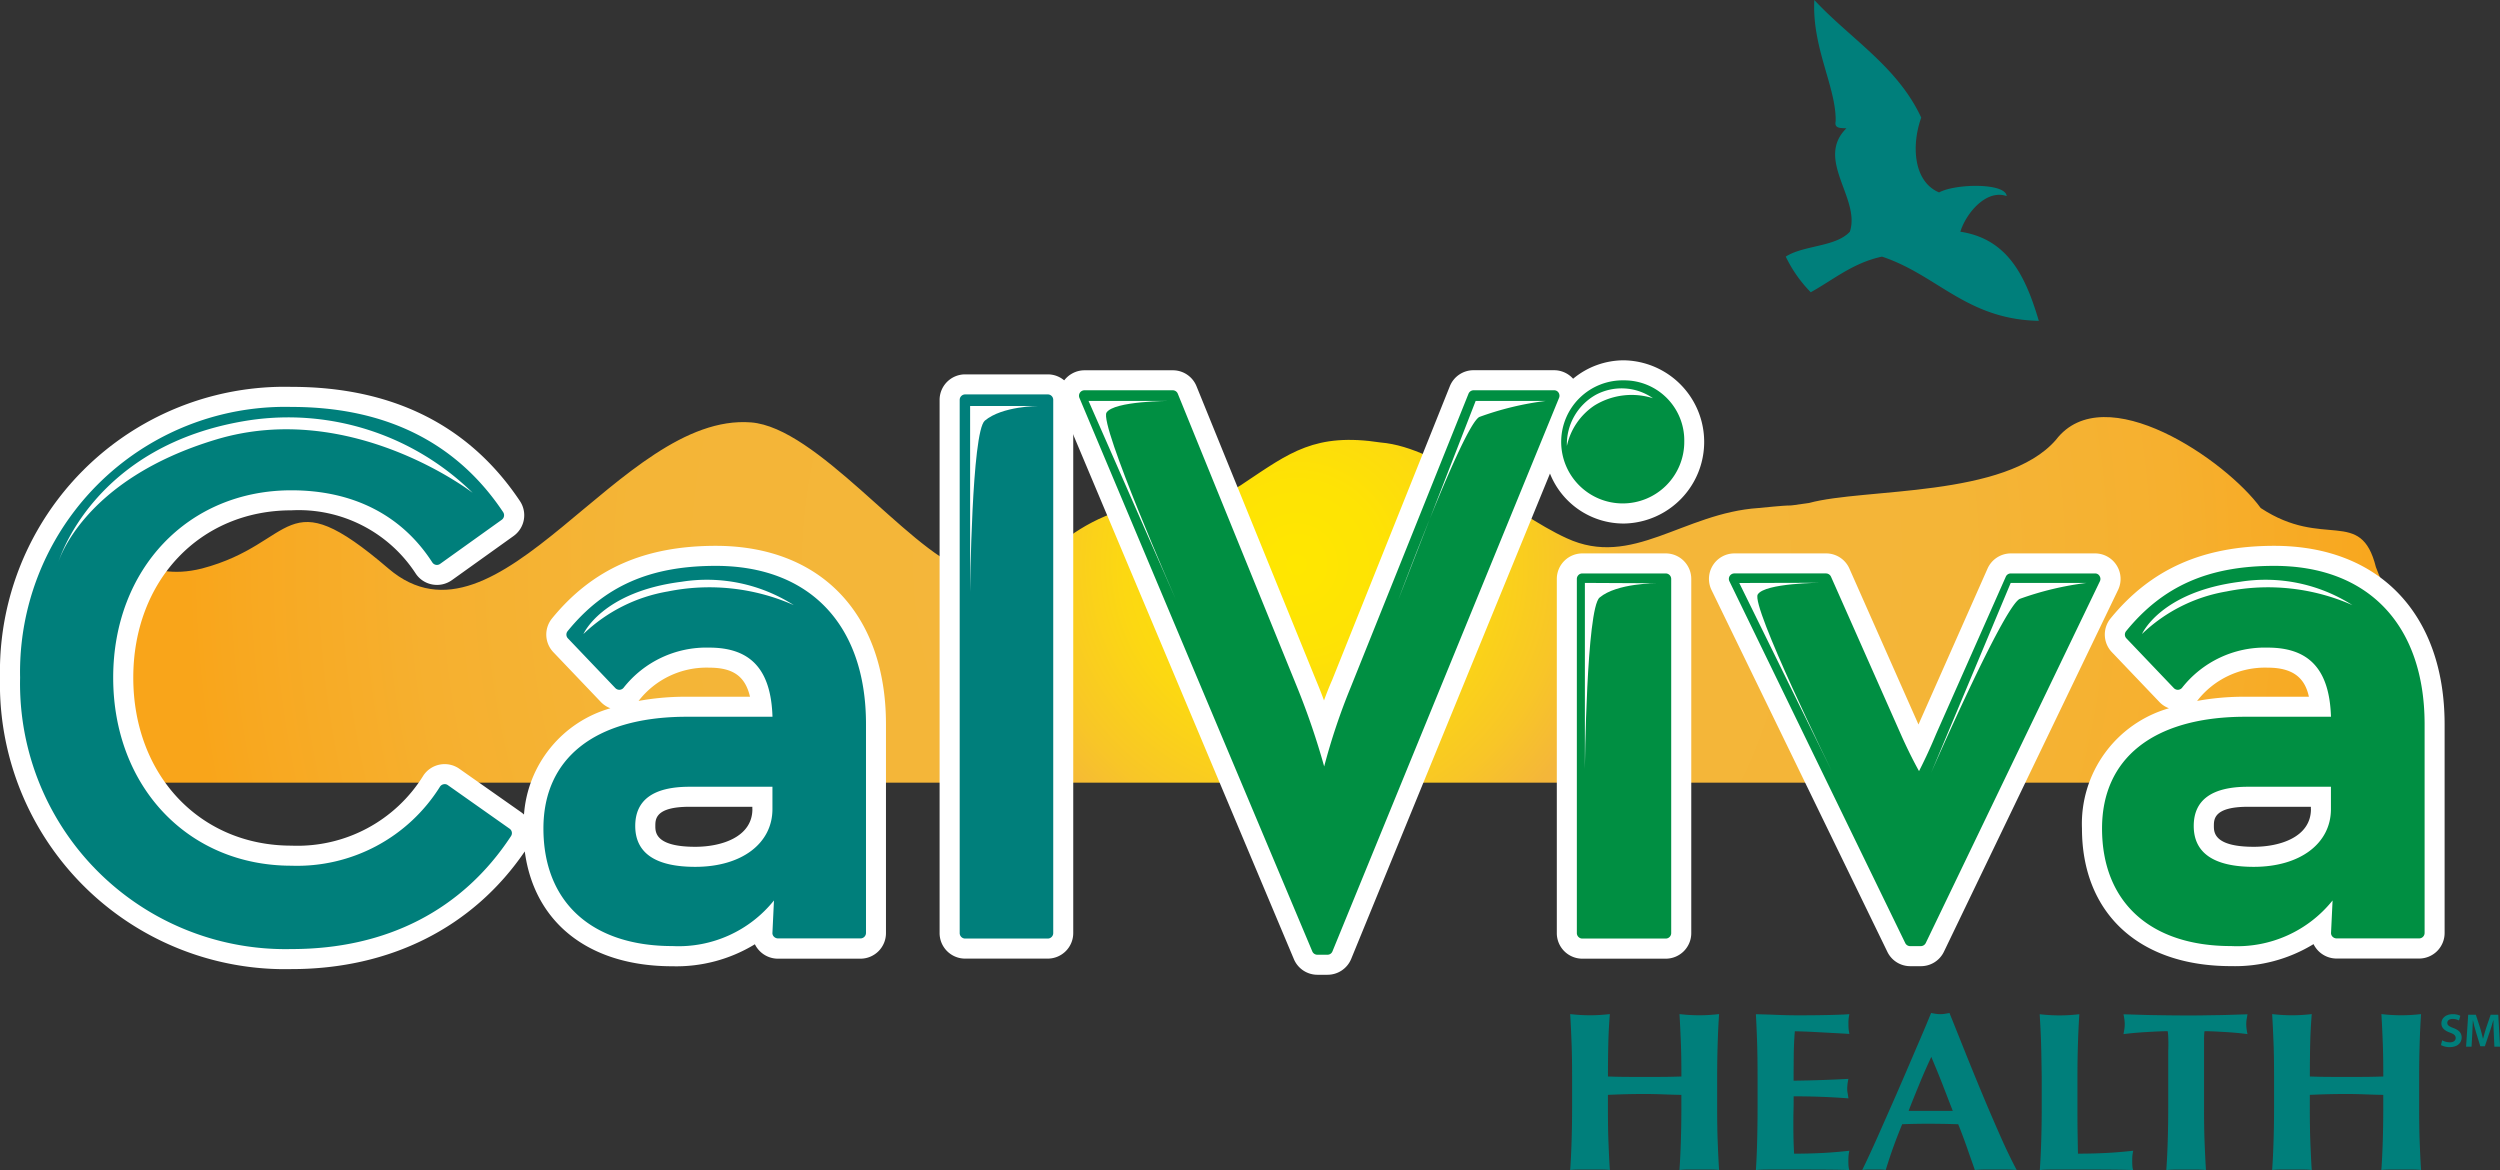
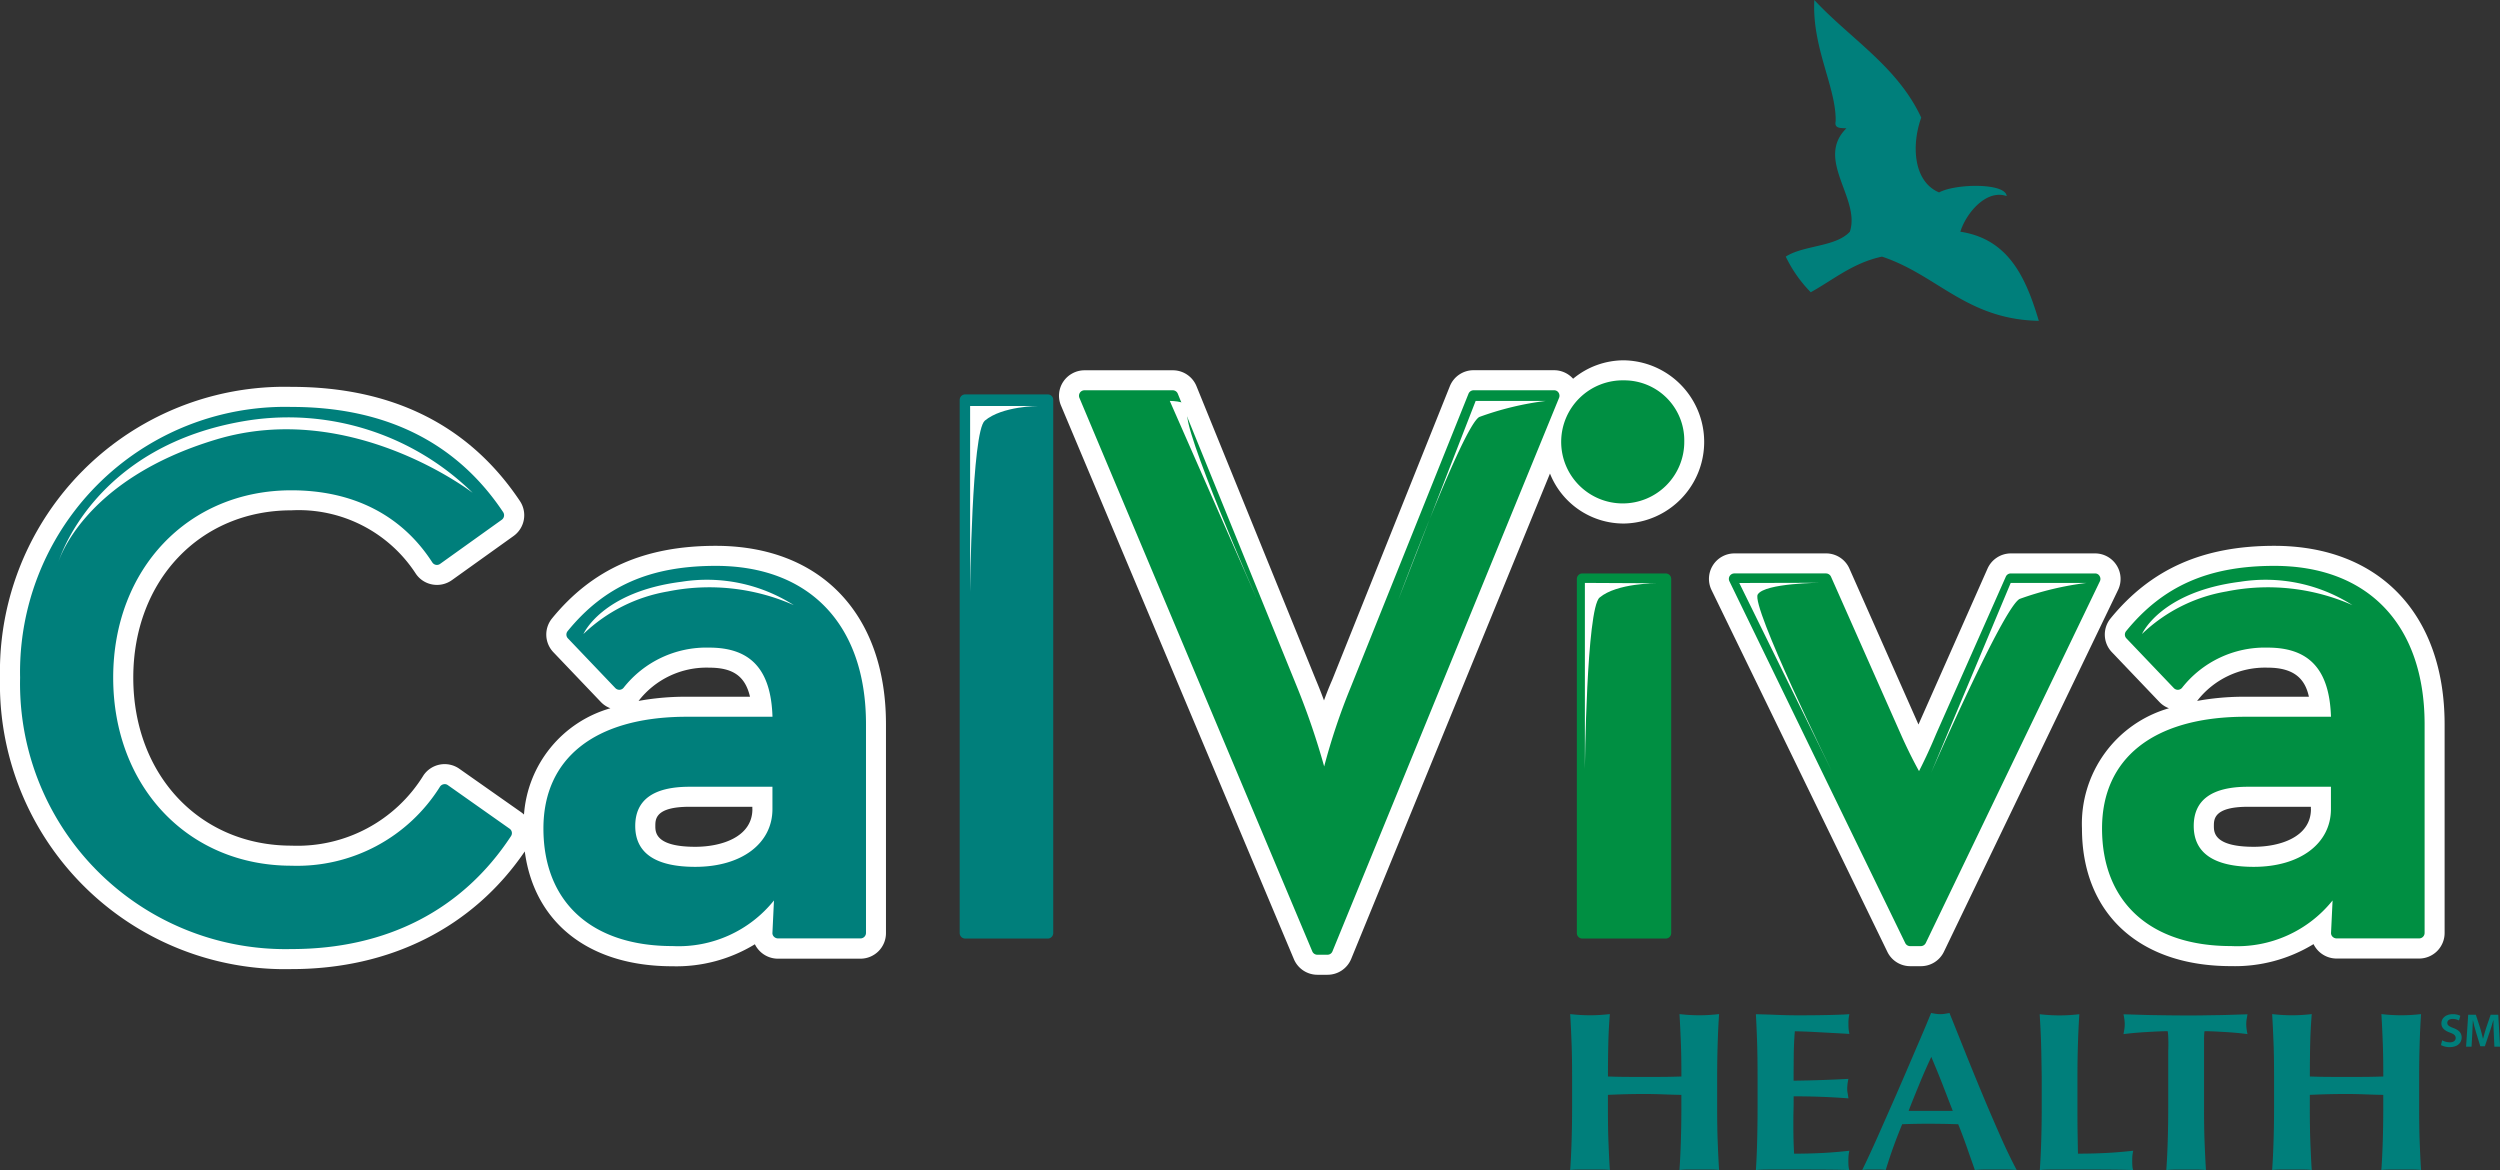
<svg xmlns="http://www.w3.org/2000/svg" width="179.058" height="83.799" viewBox="0 0 179.058 83.799">
  <rect x="0" y="0" width="179.058" height="83.799" fill="#333333" stroke="none" />
  <defs>
    <clipPath id="clip-path">
-       <path id="Path_930" data-name="Path 930" d="M182.42,82.044c.183-6.576-1.827-8.329-2.912-11.309-1.085-4.332-3.716-1.242-8.251-4.232-2.479-3.418-11.2-9.42-14.67-4.88-3.606,4.159-13.71,3.434-17.681,4.519-2.526.36,0,0-3.611.36-5.412.36-9.049,4.332-13.741,2.166-3.972-1.806-8.992-6.5-13.324-6.858-4.692-.72-6.513.72-9.764,2.886-2.526,1.806-5.036.72-8.282,1.806-6.5,1.806-6.492,6.5-11.9,4.332-3.972-1.44-10.464-10.1-15.155-10.464-9.373-.725-18.068,17.238-25.974,10.464-7.578-6.492-6.5-1.806-13.35,0-4.332,1.086-4.963-2.061-9.289.825l2.975,14.514H181.314Z" transform="translate(-14.51 -59.988)" />
-     </clipPath>
+       </clipPath>
    <radialGradient id="radial-gradient" cx="0.5" cy="0.5" r="0.5" gradientUnits="objectBoundingBox">
      <stop offset="0" stop-color="#ffe700" />
      <stop offset="0.068" stop-color="#fee304" />
      <stop offset="0.142" stop-color="#fcd812" />
      <stop offset="0.219" stop-color="#f8c627" />
      <stop offset="0.27" stop-color="#f4b63a" />
      <stop offset="0.545" stop-color="#f4b537" />
      <stop offset="0.722" stop-color="#f6b02f" />
      <stop offset="0.871" stop-color="#f8a820" />
      <stop offset="0.914" stop-color="#f9a51a" />
    </radialGradient>
  </defs>
  <g id="CalVivaHealth_Logo_Reverse" transform="translate(-4.6 -2.75)">
    <g id="Group_505" data-name="Group 505" transform="translate(9.772 32.621)">
      <g id="Group_504" data-name="Group 504" transform="translate(0 0)" clip-path="url(#clip-path)">
        <circle id="Ellipse_50" data-name="Ellipse 50" cx="86.063" cy="86.063" r="86.063" transform="translate(1.597 -75.468)" fill="url(#radial-gradient)" />
      </g>
    </g>
    <g id="Group_506" data-name="Group 506" transform="translate(117.065 75.307)">
      <path id="Path_931" data-name="Path 931" d="M226.744,147.676c-.438-.016-.877-.026-1.315-.026s-.877.005-1.315.016-.877.026-1.315.047v.924c0,.9.01,1.7.037,2.4s.057,1.383.1,2.056a6.078,6.078,0,0,0-.642-.031h-1.555a6.149,6.149,0,0,0-.642.031c.047-.673.078-1.357.1-2.056s.037-1.5.037-2.4v-2.208c0-.9-.01-1.7-.037-2.4s-.057-1.4-.1-2.1c.193.021.407.042.642.057s.491.026.778.026.548-.01.778-.026.444-.037.642-.057c-.057.7-.094,1.4-.11,2.088s-.026,1.482-.026,2.38c.3.01.658.021,1.08.026s.945.005,1.566.005,1.127,0,1.524-.005.757-.016,1.091-.026c0-.9-.01-1.691-.037-2.38s-.057-1.383-.1-2.088c.2.021.407.042.637.057s.491.026.778.026.548-.01.778-.026.444-.037.642-.057c-.047.7-.078,1.4-.1,2.1s-.037,1.5-.037,2.4v2.208c0,.9.01,1.7.037,2.4s.057,1.383.1,2.056a6.077,6.077,0,0,0-.642-.031H228.56a5.975,5.975,0,0,0-.637.031c.047-.673.078-1.357.1-2.056s.037-1.5.037-2.4v-.924C227.615,147.707,227.182,147.692,226.744,147.676Z" transform="translate(-220.1 -141.852)" fill="#007f7b" />
      <path id="Path_932" data-name="Path 932" d="M245.669,144.038c-.021-.7-.052-1.4-.089-2.1.517.01,1.033.026,1.54.047s1.018.031,1.54.031c.851,0,1.613-.01,2.275-.026s1.112-.037,1.341-.057a2.709,2.709,0,0,0-.068.684q0,.258.016.407c.01.1.031.2.052.324q-.5-.031-1.1-.063l-1.159-.063c-.376-.021-.71-.037-1.012-.047s-.511-.016-.637-.016q-.07.892-.078,1.769c-.005.585-.01,1.174-.01,1.769.746-.01,1.425-.026,2.03-.047s1.237-.047,1.894-.084c-.037.183-.057.324-.068.423a2.9,2.9,0,0,0-.016.308,1.533,1.533,0,0,0,.026.266c.016.094.037.224.063.4-1.315-.1-2.62-.146-3.925-.146,0,.344,0,.694-.01,1.039s-.01.694-.01,1.039c0,.7.016,1.378.052,2.03.658,0,1.315-.016,1.967-.047s1.32-.089,1.988-.162c-.021.12-.042.23-.052.324s-.016.235-.016.407.005.308.016.407a1.248,1.248,0,0,0,.052.245c-.313-.01-.694-.021-1.148-.026s-1.08-.01-1.874-.01h-2.74c-.261,0-.454.005-.59.01s-.245.016-.339.026c.042-.673.073-1.357.089-2.056s.031-1.5.031-2.4v-2.208C245.7,145.536,245.69,144.738,245.669,144.038Z" transform="translate(-232.282 -141.852)" fill="#007f7b" />
      <path id="Path_933" data-name="Path 933" d="M271.243,153.021c-.277-.021-.538-.031-.788-.031h-1.472c-.25,0-.491.01-.736.031-.183-.532-.376-1.07-.569-1.623s-.4-1.106-.621-1.654c-.371-.01-.736-.021-1.106-.026s-.736-.01-1.106-.01c-.3,0-.6.005-.9.01s-.6.016-.9.026c-.23.553-.444,1.106-.642,1.654s-.376,1.1-.538,1.623a2.673,2.673,0,0,0-.407-.031h-.825a3.547,3.547,0,0,0-.449.031c.136-.282.324-.673.553-1.169s.485-1.059.762-1.691l.892-2.02c.318-.72.631-1.446.95-2.187s.626-1.461.934-2.176.585-1.378.84-2c.115.021.224.042.329.057a2.086,2.086,0,0,0,.658,0c.1-.016.214-.037.329-.057.371.919.762,1.9,1.185,2.954s.845,2.082,1.268,3.095.84,1.973,1.242,2.881S270.909,152.39,271.243,153.021Zm-6.116-8.1c-.3.652-.585,1.289-.845,1.926s-.527,1.279-.778,1.941h3.163q-.384-.986-.751-1.941C265.665,146.206,265.4,145.569,265.127,144.917Z" transform="translate(-239.268 -141.78)" fill="#007f7b" />
      <path id="Path_934" data-name="Path 934" d="M284.624,144.043c-.021-.7-.057-1.4-.1-2.1.193.021.407.042.642.057s.491.026.778.026.548-.01.778-.026.444-.037.642-.057c-.047.7-.078,1.4-.1,2.1s-.036,1.5-.036,2.4v2.208c0,.616,0,1.211.01,1.785s.016,1.07.026,1.493c.658,0,1.315-.016,1.967-.047s1.32-.089,1.988-.162c-.021.12-.042.23-.052.324s-.016.235-.016.407.005.308.016.407a.957.957,0,0,0,.052.245c-.308-.01-.694-.021-1.148-.026s-1.08-.01-1.874-.01h-2.74c-.261,0-.454.005-.59.01s-.245.016-.334.026c.047-.673.078-1.357.1-2.056s.037-1.5.037-2.4v-2.208C284.656,145.541,284.645,144.742,284.624,144.043Z" transform="translate(-250.9 -141.857)" fill="#007f7b" />
      <path id="Path_935" data-name="Path 935" d="M299.24,143.73a4.048,4.048,0,0,0-.042-.569q-.258,0-.642.016c-.256.01-.522.026-.814.042s-.579.037-.882.063-.574.057-.83.089c.021-.12.042-.24.063-.355a2.774,2.774,0,0,0,.026-.355,2.641,2.641,0,0,0-.026-.355c-.016-.12-.037-.24-.063-.355q.587.016,1.065.031c.318.01.642.021.965.026l1.07.016c.386.005.851.01,1.393.01s1.007,0,1.393-.01l1.065-.016c.324-.005.637-.016.939-.026l.992-.031c-.021.12-.042.24-.063.355a2.779,2.779,0,0,0-.026.355,2.646,2.646,0,0,0,.026.355c.016.12.037.24.063.355-.23-.031-.491-.063-.778-.089s-.574-.047-.856-.063-.548-.031-.8-.042-.464-.016-.642-.016a1.668,1.668,0,0,0-.026.23c-.005.1-.01.214-.01.339v4.921c0,.9.01,1.7.037,2.4s.057,1.383.1,2.056a6.077,6.077,0,0,0-.642-.031h-1.555a6.15,6.15,0,0,0-.642.031c.047-.673.078-1.357.1-2.056s.037-1.5.037-2.4v-4.06Q299.255,144.121,299.24,143.73Z" transform="translate(-256.404 -141.861)" fill="#007f7b" />
      <path id="Path_936" data-name="Path 936" d="M323.078,147.676c-.438-.016-.877-.026-1.315-.026s-.877.005-1.315.016-.877.026-1.315.047v.924c0,.9.01,1.7.037,2.4s.057,1.383.1,2.056a6.047,6.047,0,0,0-.637-.031h-1.555a6.15,6.15,0,0,0-.642.031c.047-.673.078-1.357.1-2.056s.037-1.5.037-2.4v-2.208c0-.9-.01-1.7-.037-2.4s-.057-1.4-.1-2.1c.2.021.407.042.642.057s.491.026.778.026.548-.01.778-.026.444-.037.637-.057c-.057.7-.094,1.4-.11,2.088s-.026,1.482-.026,2.38c.3.01.658.021,1.08.026s.945.005,1.566.005,1.127,0,1.524-.005.757-.016,1.091-.026c0-.9-.01-1.691-.036-2.38s-.057-1.383-.1-2.088c.2.021.407.042.642.057s.491.026.778.026.548-.01.778-.026.444-.037.642-.057c-.047.7-.078,1.4-.1,2.1s-.037,1.5-.037,2.4v2.208c0,.9.01,1.7.037,2.4s.057,1.383.1,2.056a6.078,6.078,0,0,0-.642-.031H324.9a6.151,6.151,0,0,0-.642.031c.047-.673.078-1.357.1-2.056s.036-1.5.036-2.4v-.924C323.955,147.707,323.517,147.692,323.078,147.676Z" transform="translate(-266.162 -141.852)" fill="#007f7b" />
    </g>
    <g id="Group_514" data-name="Group 514" transform="translate(4.6 28.557)">
      <g id="Group_507" data-name="Group 507" transform="translate(0 1.007)">
        <path id="Path_937" data-name="Path 937" d="M55.864,67.232c-5.1,0-8.83,1.654-11.727,5.2a1.83,1.83,0,0,0,.094,2.416l3.4,3.564a1.825,1.825,0,0,0,.689.454,8.555,8.555,0,0,0-6.19,7.614,1.664,1.664,0,0,0-.209-.172L37.5,83.2a1.831,1.831,0,0,0-2.568.47,10.6,10.6,0,0,1-9.456,5.036c-6.565,0-11.33-5.062-11.33-12.035,0-6.941,4.765-11.982,11.33-11.982A10,10,0,0,1,34.363,69.2a1.812,1.812,0,0,0,1.2.8,1.839,1.839,0,0,0,1.4-.308l4.42-3.163a1.83,1.83,0,0,0,.459-2.5c-3.622-5.428-9.128-8.183-16.366-8.183A20.392,20.392,0,0,0,4.6,76.673,20.42,20.42,0,0,0,25.475,97.548c7.082,0,13-2.99,16.711-8.428.678,5.114,4.6,8.225,10.568,8.225a10.8,10.8,0,0,0,5.913-1.576,1.86,1.86,0,0,0,.324.464,1.837,1.837,0,0,0,1.32.569h5.918a1.829,1.829,0,0,0,1.827-1.827V80C68.056,72.122,63.385,67.232,55.864,67.232Zm-.47,8.726c1.686,0,2.578.595,2.923,2.082h-4.76a18.816,18.816,0,0,0-3.22.3A6.154,6.154,0,0,1,55.395,75.958Zm3.095,10.13c0,1.994-2.2,2.7-4.092,2.7-2.86,0-2.86-1.049-2.86-1.493,0-.48,0-1.373,2.448-1.373h4.5v.162Z" transform="translate(-4.6 -54.952)" fill="#fff" />
-         <path id="Path_938" data-name="Path 938" d="M141.3,54.13h-5.918a1.829,1.829,0,0,0-1.827,1.827V94.148a1.829,1.829,0,0,0,1.827,1.827H141.3a1.829,1.829,0,0,0,1.827-1.827V55.957A1.822,1.822,0,0,0,141.3,54.13Z" transform="translate(-66.258 -54.13)" fill="#fff" />
      </g>
      <g id="Group_508" data-name="Group 508" transform="translate(75.847)">
        <path id="Path_939" data-name="Path 939" d="M190.4,52.2a5.677,5.677,0,0,0-3.643,1.32,1.827,1.827,0,0,0-1.362-.611h-5.767a1.826,1.826,0,0,0-1.7,1.148L169.5,75.095c-.2.454-.4.955-.585,1.466-.188-.511-.381-1-.569-1.446l-8.564-21.063a1.827,1.827,0,0,0-1.691-1.138h-6.325a1.84,1.84,0,0,0-1.524.814,1.812,1.812,0,0,0-.162,1.717l16.679,39.647a1.828,1.828,0,0,0,1.686,1.117h.725a1.831,1.831,0,0,0,1.691-1.132L185.1,60.31a5.678,5.678,0,0,0,5.313,3.58A5.846,5.846,0,0,0,190.4,52.2Z" transform="translate(-149.933 -52.2)" fill="#fff" />
-         <path id="Path_940" data-name="Path 940" d="M226.062,78.7h-5.976a1.829,1.829,0,0,0-1.827,1.827V105.9a1.829,1.829,0,0,0,1.827,1.827h5.976a1.829,1.829,0,0,0,1.827-1.827V80.527A1.829,1.829,0,0,0,226.062,78.7Z" transform="translate(-182.602 -64.87)" fill="#fff" />
        <path id="Path_941" data-name="Path 941" d="M304.1,77.66c-5.1,0-8.83,1.654-11.727,5.2a1.824,1.824,0,0,0,.094,2.416l3.4,3.564a1.825,1.825,0,0,0,.689.454,8.607,8.607,0,0,0-6.231,8.611c0,6.08,4.092,9.858,10.672,9.858a10.8,10.8,0,0,0,5.913-1.576,1.861,1.861,0,0,0,.324.464,1.837,1.837,0,0,0,1.32.569h5.918a1.829,1.829,0,0,0,1.827-1.827V90.42C316.289,82.55,311.618,77.66,304.1,77.66Zm-.47,8.726c1.962,0,2.688.872,2.949,2.082h-4.786a18.816,18.816,0,0,0-3.22.3A6.146,6.146,0,0,1,303.628,86.386Zm3.095,10.13c0,1.994-2.2,2.7-4.092,2.7-2.86,0-2.86-1.049-2.86-1.493,0-.48,0-1.373,2.448-1.373h4.5v.162Z" transform="translate(-217.055 -64.373)" fill="#fff" />
        <path id="Path_942" data-name="Path 942" d="M268.337,79.556a1.826,1.826,0,0,0-1.545-.856H260.76a1.833,1.833,0,0,0-1.67,1.086l-4.947,11.168-4.947-11.168a1.824,1.824,0,0,0-1.67-1.086h-6.56a1.825,1.825,0,0,0-1.644,2.625l12.593,25.911a1.82,1.82,0,0,0,1.644,1.028h.762a1.825,1.825,0,0,0,1.644-1.033L268.437,81.32A1.816,1.816,0,0,0,268.337,79.556Z" transform="translate(-192.583 -64.87)" fill="#fff" />
      </g>
      <g id="Group_513" data-name="Group 513" transform="translate(1.44 1.435)">
        <g id="Group_510" data-name="Group 510" transform="translate(0 1.007)">
          <g id="Group_509" data-name="Group 509">
            <path id="Path_943" data-name="Path 943" d="M37.994,85.686a.374.374,0,0,0-.3-.063.405.405,0,0,0-.256.167,12.066,12.066,0,0,1-10.646,5.668c-7.4,0-12.765-5.668-12.765-13.47,0-7.776,5.365-13.418,12.765-13.418,4.426,0,7.917,1.785,10.093,5.167a.4.4,0,0,0,.256.172.394.394,0,0,0,.3-.068l4.42-3.163a.4.4,0,0,0,.1-.538c-3.33-5-8.434-7.541-15.166-7.541A18.987,18.987,0,0,0,7.36,77.988,19.011,19.011,0,0,0,26.8,97.428c6.811,0,12.249-2.8,15.719-8.089a.385.385,0,0,0-.1-.532Z" transform="translate(-7.36 -57.702)" fill="#007f7b" />
            <path id="Path_944" data-name="Path 944" d="M142.62,56.88H136.7a.394.394,0,0,0-.391.391V95.463a.394.394,0,0,0,.391.391h5.918a.394.394,0,0,0,.391-.391V57.271A.388.388,0,0,0,142.62,56.88Z" transform="translate(-69.013 -56.88)" fill="#007f7b" />
            <path id="Path_945" data-name="Path 945" d="M91.523,80.41c-4.7,0-7.974,1.44-10.61,4.676a.39.39,0,0,0,.021.517l3.4,3.564a.41.41,0,0,0,.292.12.405.405,0,0,0,.287-.136,7.548,7.548,0,0,1,6.148-2.886c2.975,0,4.42,1.576,4.525,4.953H89.231c-6.388.068-10.051,2.985-10.051,8,0,5.276,3.455,8.423,9.237,8.423a8.755,8.755,0,0,0,7.275-3.267l-.11,2.312a.363.363,0,0,0,.11.287.418.418,0,0,0,.282.12h5.918a.394.394,0,0,0,.391-.391V91.724C102.278,84.642,98.26,80.41,91.523,80.41Zm4.06,15.818v1.6c0,2.474-2.218,4.139-5.527,4.139-2.849,0-4.3-.986-4.3-2.928,0-1.863,1.3-2.808,3.883-2.808h5.939Z" transform="translate(-41.698 -68.13)" fill="#007f7b" />
          </g>
          <path id="Path_946" data-name="Path 946" d="M12.59,70.42s2.432-8.475,13.7-10.2a18.848,18.848,0,0,1,15.985,5.2S33.6,58.7,23.936,61.59,12.59,70.42,12.59,70.42Z" transform="translate(-9.861 -58.37)" fill="#fff" />
          <path id="Path_947" data-name="Path 947" d="M84.67,86.232S85.985,83.21,91.7,82.49a11.56,11.56,0,0,1,8.037,1.675,14.962,14.962,0,0,0-9.013-.981A11.521,11.521,0,0,0,84.67,86.232Z" transform="translate(-44.323 -69.072)" fill="#fff" />
          <path id="Path_948" data-name="Path 948" d="M137.74,71.8V58.47h4.874s-2.568,0-3.82,1.049C137.85,60.307,137.74,71.8,137.74,71.8Z" transform="translate(-69.697 -57.64)" fill="#fff" />
        </g>
        <g id="Group_512" data-name="Group 512" transform="translate(75.843)">
          <g id="Group_511" data-name="Group 511">
            <path id="Path_949" data-name="Path 949" d="M227.377,81.45H221.4a.394.394,0,0,0-.391.391V107.21a.394.394,0,0,0,.391.391h5.976a.394.394,0,0,0,.391-.391V81.841A.394.394,0,0,0,227.377,81.45Z" transform="translate(-185.353 -67.62)" fill="#008f42" />
            <path id="Path_950" data-name="Path 950" d="M223.526,54.95a4.408,4.408,0,1,0,4.316,4.379A4.3,4.3,0,0,0,223.526,54.95Z" transform="translate(-184.492 -54.95)" fill="#008f42" />
            <path id="Path_951" data-name="Path 951" d="M186.714,56.31h-5.767a.4.4,0,0,0-.365.245l-8.449,21.058a45.015,45.015,0,0,0-1.889,5.642,53.061,53.061,0,0,0-1.921-5.636l-8.564-21.063a.391.391,0,0,0-.36-.245h-6.325a.391.391,0,0,0-.324.172.4.4,0,0,0-.037.371L169.393,96.5a.392.392,0,0,0,.36.24h.725a.384.384,0,0,0,.36-.245l16.231-39.647a.4.4,0,0,0-.037-.365A.37.37,0,0,0,186.714,56.31Z" transform="translate(-152.685 -55.6)" fill="#008f42" />
            <path id="Path_952" data-name="Path 952" d="M305.417,80.41c-4.7,0-7.974,1.44-10.61,4.676a.39.39,0,0,0,.021.517l3.4,3.564a.4.4,0,0,0,.292.12.405.405,0,0,0,.287-.136,7.548,7.548,0,0,1,6.148-2.886c2.975,0,4.42,1.576,4.525,4.953h-6.346c-6.388.068-10.051,2.985-10.051,8,0,5.276,3.455,8.423,9.237,8.423a8.755,8.755,0,0,0,7.275-3.267l-.11,2.312a.363.363,0,0,0,.11.287.418.418,0,0,0,.282.12h5.918a.394.394,0,0,0,.391-.391V91.724C316.173,84.642,312.15,80.41,305.417,80.41Zm4.06,15.818v1.6c0,2.474-2.218,4.139-5.527,4.139-2.849,0-4.3-.986-4.3-2.928,0-1.863,1.3-2.808,3.883-2.808h5.939Z" transform="translate(-219.811 -67.123)" fill="#008f42" />
            <path id="Path_953" data-name="Path 953" d="M268.1,81.45h-6.033a.387.387,0,0,0-.36.235L256.73,92.921a.016.016,0,0,1-.005.01c-.5,1.206-.95,2.124-1.232,2.677-.308-.553-.788-1.472-1.326-2.688l-4.979-11.236a.4.4,0,0,0-.36-.235h-6.56a.392.392,0,0,0-.355.564l12.593,25.911a.392.392,0,0,0,.35.219h.762a.4.4,0,0,0,.355-.219l12.473-25.911a.385.385,0,0,0-.021-.376A.358.358,0,0,0,268.1,81.45Z" transform="translate(-195.329 -67.62)" fill="#008f42" />
          </g>
          <path id="Path_954" data-name="Path 954" d="M298.57,86.232s1.315-3.022,7.035-3.742a11.572,11.572,0,0,1,8.037,1.675,14.962,14.962,0,0,0-9.013-.981A11.521,11.521,0,0,0,298.57,86.232Z" transform="translate(-222.436 -68.065)" fill="#fff" />
-           <path id="Path_955" data-name="Path 955" d="M159.809,57.77H153.99l6.263,14.247s-5.516-12.577-4.974-13.412S159.809,57.77,159.809,57.77Z" transform="translate(-153.309 -56.298)" fill="#fff" />
+           <path id="Path_955" data-name="Path 955" d="M159.809,57.77l6.263,14.247s-5.516-12.577-4.974-13.412S159.809,57.77,159.809,57.77Z" transform="translate(-153.309 -56.298)" fill="#fff" />
          <path id="Path_956" data-name="Path 956" d="M207.079,57.77h-5.036L196.5,72.017s4.629-12.431,5.8-13.094A21.507,21.507,0,0,1,207.079,57.77Z" transform="translate(-173.634 -56.298)" fill="#fff" />
          <path id="Path_957" data-name="Path 957" d="M222.11,96.079V82.75l5.146.026s-2.844-.026-4.092,1.023C222.22,84.592,222.11,96.079,222.11,96.079Z" transform="translate(-185.879 -68.242)" fill="#fff" />
-           <path id="Path_958" data-name="Path 958" d="M219.636,60.157A4.064,4.064,0,0,1,221.7,56.5a3.924,3.924,0,0,1,4.1.24,5.068,5.068,0,0,0-4.191.522A4.68,4.68,0,0,0,219.636,60.157Z" transform="translate(-184.694 -55.46)" fill="#fff" />
          <path id="Path_959" data-name="Path 959" d="M249.145,82.73l-5.845.016,6.623,13.47s-5.809-11.826-5.3-12.65S249.145,82.73,249.145,82.73Z" transform="translate(-196.01 -68.232)" fill="#fff" />
          <path id="Path_960" data-name="Path 960" d="M280.763,82.75h-5.443L269.61,96.371s5.151-11.815,6.346-12.473A21.977,21.977,0,0,1,280.763,82.75Z" transform="translate(-208.589 -68.242)" fill="#fff" />
        </g>
      </g>
    </g>
    <path id="Path_961" data-name="Path 961" d="M260.66,16.533c-1.832-.772-1.994-3.35-1.279-5.36-1.7-3.664-5.078-5.647-7.656-8.423-.177,3.429,1.571,6.236,1.529,8.679-.12.543.365.485.767.511-2.26,2.234,1.033,5.026.25,7.405-1.023,1.106-3.3.955-4.593,1.785a9.542,9.542,0,0,0,1.79,2.552c1.644-.908,3.011-2.1,5.1-2.552,3.966,1.31,6.059,4.5,11.236,4.6-.919-3.079-2.15-5.856-5.621-6.383.428-1.362,1.874-3.058,3.319-2.552C265.425,15.839,261.845,15.891,260.66,16.533Z" transform="translate(-117.177)" fill="#007f7b" fill-rule="evenodd" />
    <g id="Group_515" data-name="Group 515" transform="translate(179.425 75.391)">
      <path id="Path_962" data-name="Path 962" d="M339.679,143.808a1.153,1.153,0,0,0,.553.146c.266,0,.417-.125.417-.313,0-.172-.115-.277-.407-.381-.376-.136-.616-.334-.616-.663,0-.371.313-.658.809-.658a1.176,1.176,0,0,1,.548.115l-.1.334a.936.936,0,0,0-.454-.11c-.266,0-.381.141-.381.277,0,.177.13.256.438.376.4.151.59.35.59.678,0,.365-.277.689-.866.689a1.369,1.369,0,0,1-.616-.146Z" transform="translate(-339.59 -141.94)" fill="#007f7b" />
      <path id="Path_963" data-name="Path 963" d="M345.028,143.367c-.016-.3-.031-.652-.026-.965h-.01c-.073.282-.172.59-.271.877l-.334.992h-.324l-.3-.976c-.089-.292-.172-.605-.23-.892h-.005c-.01.3-.026.663-.042.976l-.052.919h-.391l.151-2.286h.548l.3.918c.083.266.151.538.209.793h.01c.063-.245.141-.527.23-.8l.313-.913h.543l.13,2.286h-.407Z" transform="translate(-341.239 -141.973)" fill="#007f7b" />
    </g>
  </g>
</svg>